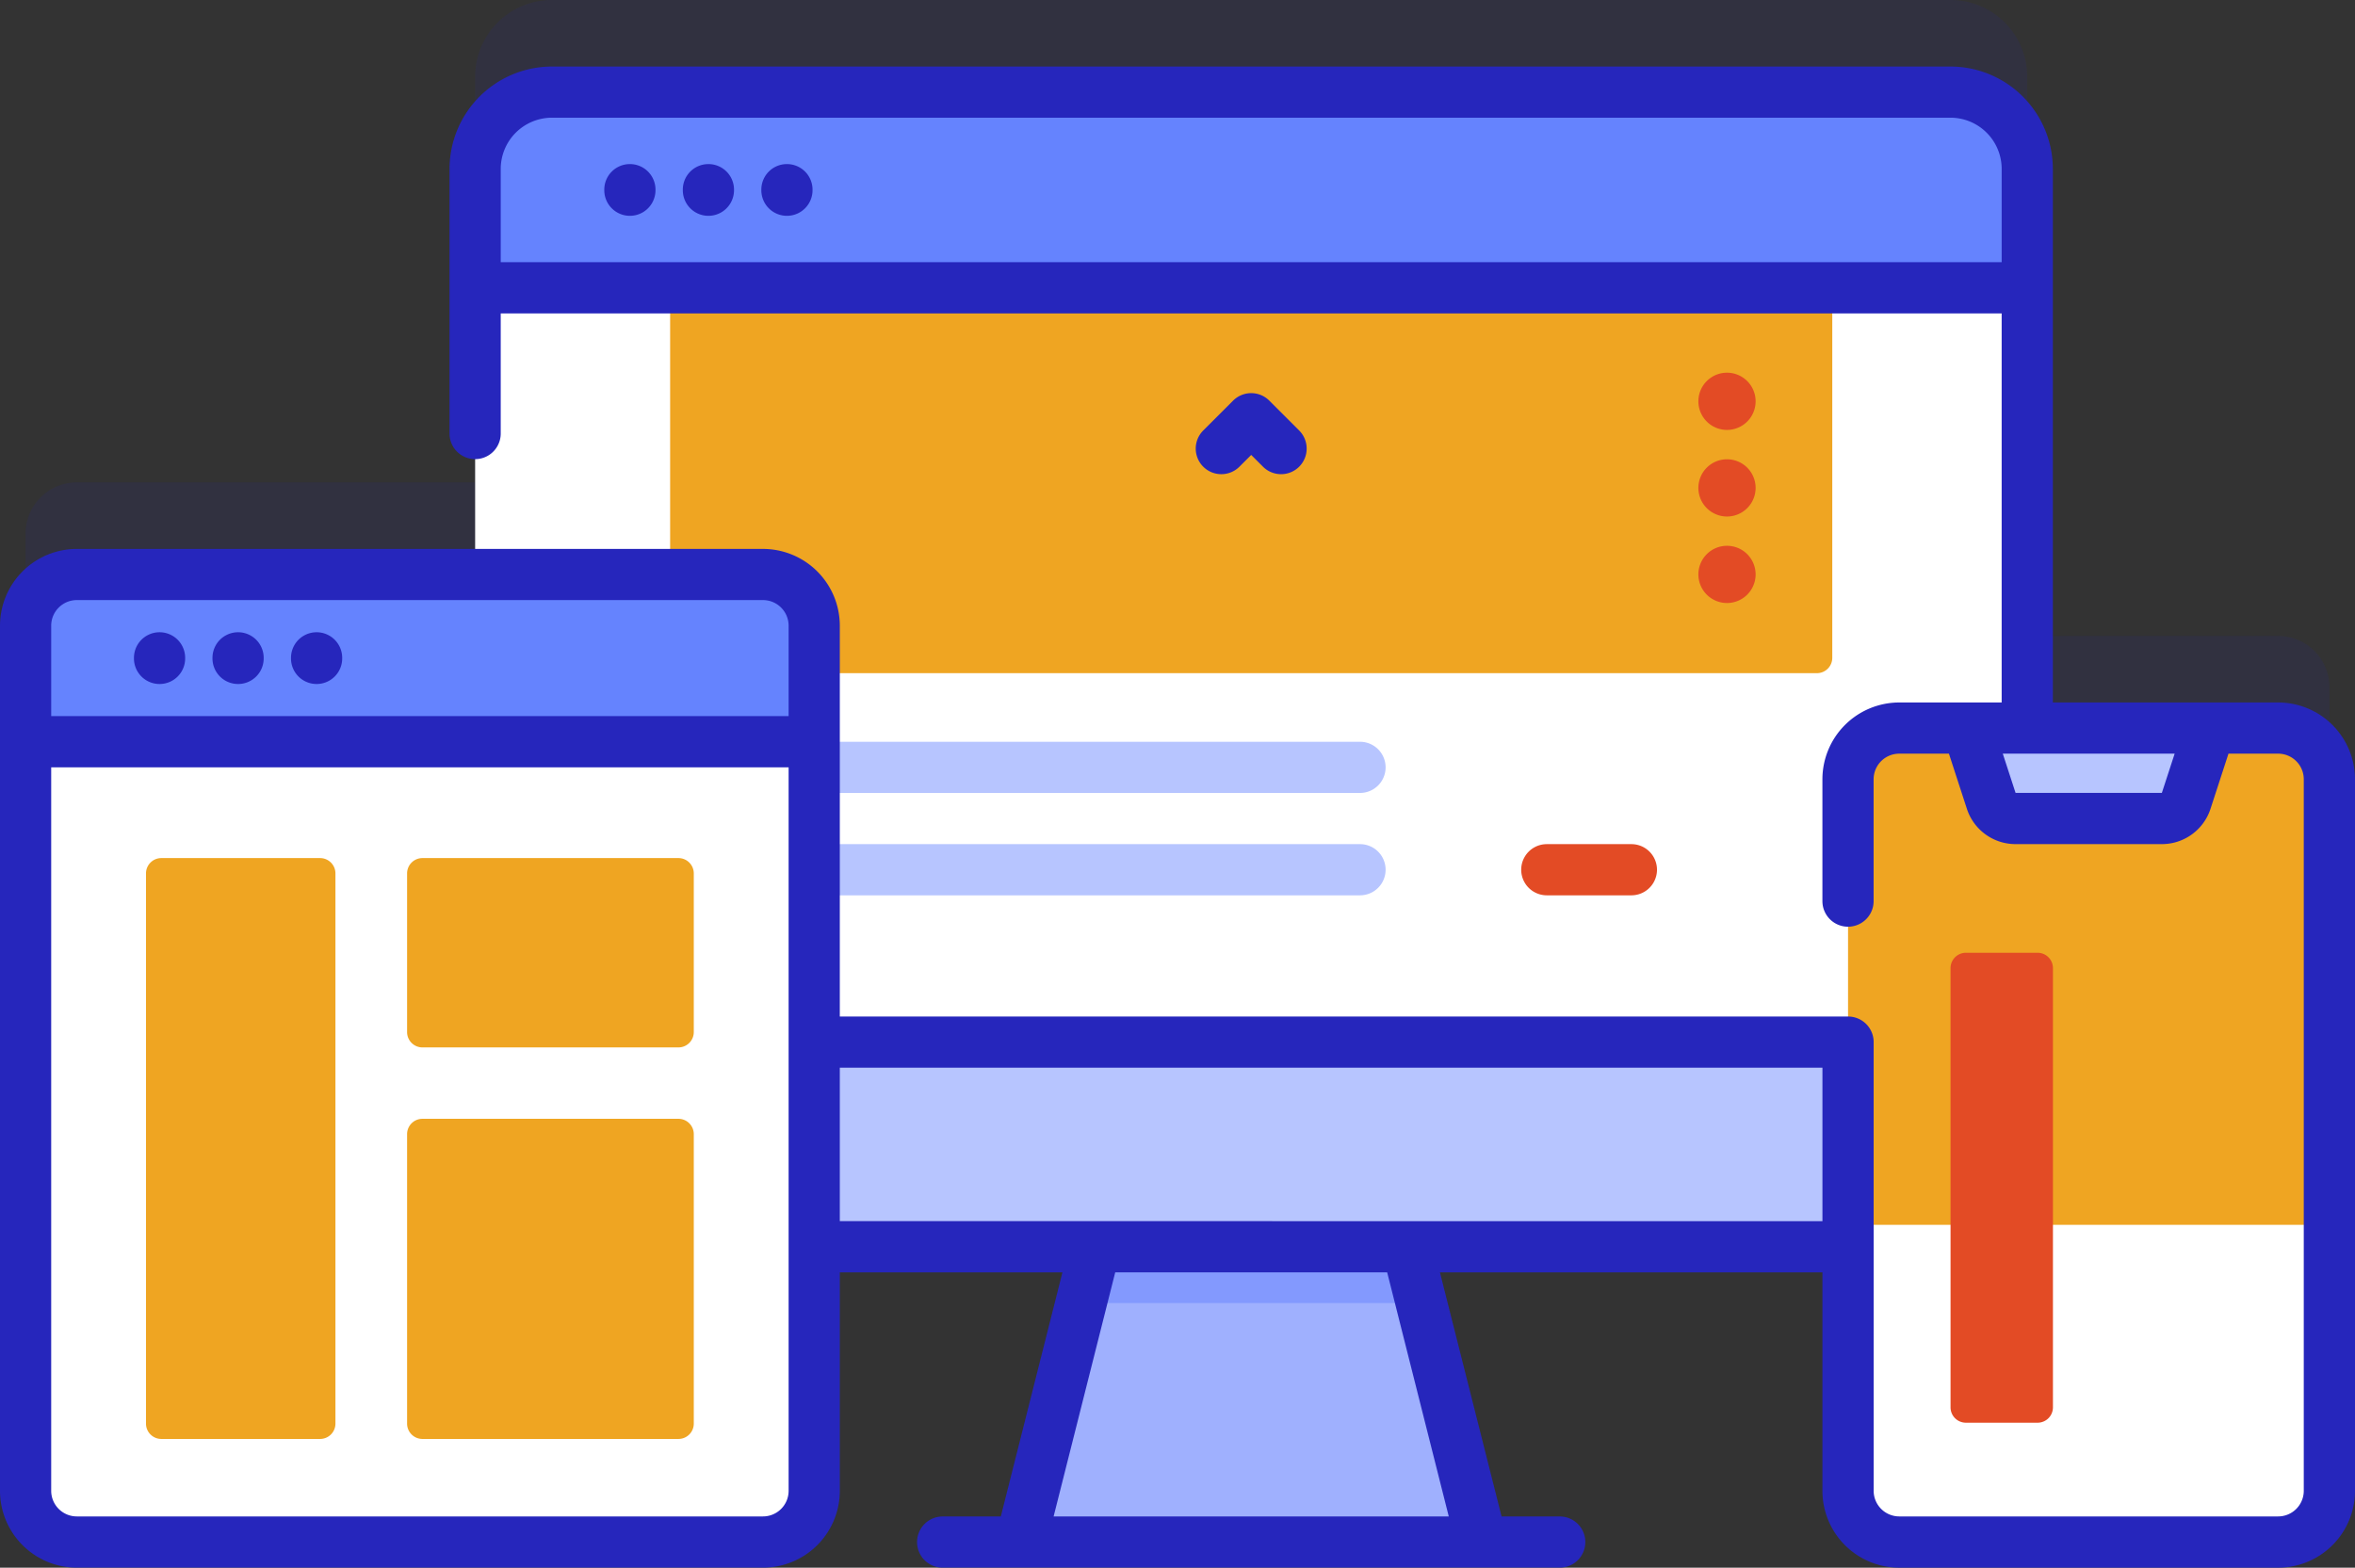
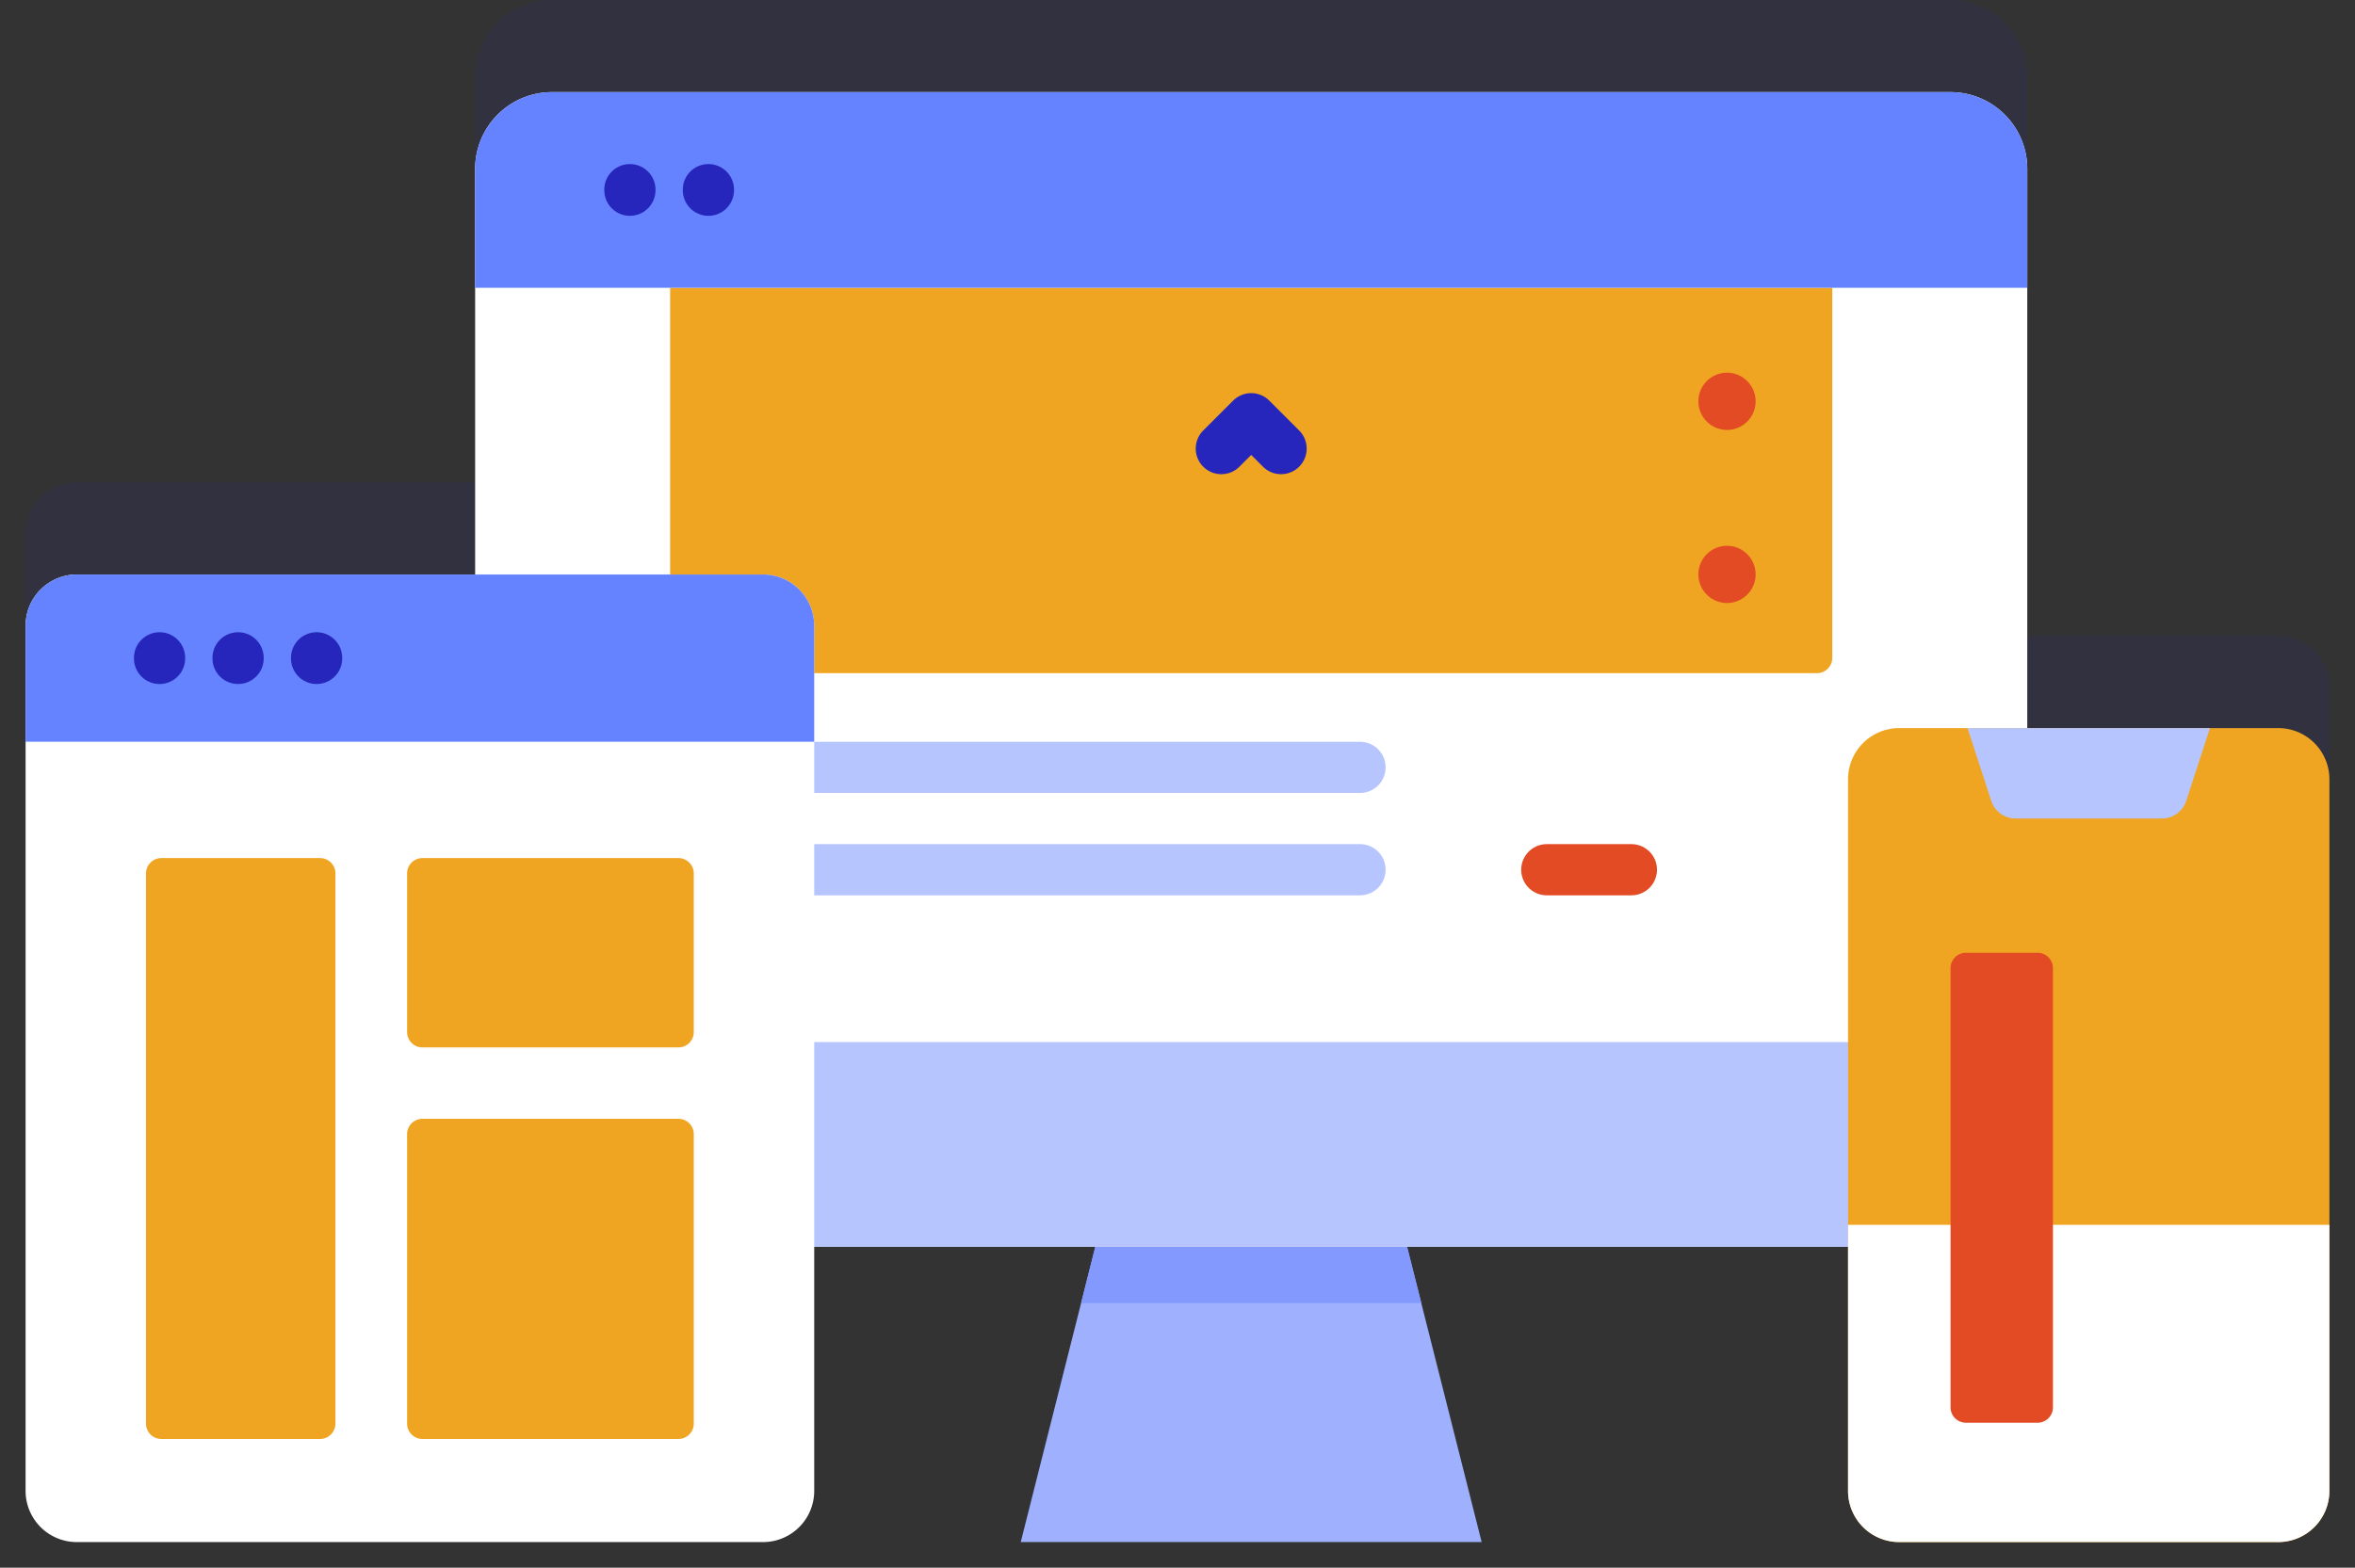
<svg xmlns="http://www.w3.org/2000/svg" width="257.916" height="171.737" viewBox="0 0 257.916 171.737">
  <rect x="0" y="0" width="257.916" height="171.737" fill="#333333" stroke="none" />
  <g id="devices" transform="translate(-26 -123.967)">
    <path id="Path_9751" data-name="Path 9751" d="M283.309,239.271V199.243a5.609,5.609,0,0,0-5.609-5.609H250.219V132.38a8.413,8.413,0,0,0-8.413-8.413H88.644a8.413,8.413,0,0,0-8.413,8.413v44.43H36.609A5.609,5.609,0,0,0,31,182.418v56.853Z" transform="translate(-2.197)" fill="#2626bc" opacity="0.1" />
    <path id="Path_9752" data-name="Path 9752" d="M275.859,393.918H225.38l6.61-26.184,3.487-13.821h30.283l3.487,13.821Z" transform="translate(-87.59 -101.019)" fill="#9fb0fe" />
    <path id="Path_9753" data-name="Path 9753" d="M274.428,367.734H237.17l3.487-13.821H270.94Z" transform="translate(-92.77 -101.019)" fill="#8399fe" />
    <path id="Path_9754" data-name="Path 9754" d="M280.382,268.456H127.22a8.413,8.413,0,0,1-8.413-8.413V150.38a8.413,8.413,0,0,1,8.413-8.413H280.382a8.413,8.413,0,0,1,8.412,8.413V260.043A8.413,8.413,0,0,1,280.382,268.456Z" transform="translate(-40.771 -7.908)" fill="#fff" />
    <path id="Path_9755" data-name="Path 9755" d="M282.49,222.415H158.578a1.682,1.682,0,0,1-1.682-1.682V180.2H284.172v40.535A1.682,1.682,0,0,1,282.49,222.415Z" transform="translate(-57.504 -24.703)" fill="#efa522" />
    <path id="Path_9756" data-name="Path 9756" d="M242.658,274.5H182.933a2.8,2.8,0,0,1,0-5.607h59.724a2.8,2.8,0,1,1,0,5.607Z" transform="translate(-67.711 -63.666)" fill="#b7c5ff" />
    <path id="Path_9757" data-name="Path 9757" d="M242.658,294.5H182.933a2.8,2.8,0,0,1,0-5.607h59.724a2.8,2.8,0,0,1,0,5.607Z" transform="translate(-67.711 -72.452)" fill="#b7c5ff" />
    <path id="Path_9758" data-name="Path 9758" d="M335.2,294.5h-9.263a2.8,2.8,0,0,1,0-5.607H335.2a2.8,2.8,0,0,1,0,5.607Z" transform="translate(-130.533 -72.452)" fill="#e34b25" />
    <path id="Path_9759" data-name="Path 9759" d="M288.795,163.4V150.38a8.413,8.413,0,0,0-8.412-8.413H127.22a8.413,8.413,0,0,0-8.413,8.413V163.4Z" transform="translate(-40.771 -7.908)" fill="#6583fe" />
    <path id="Path_9760" data-name="Path 9760" d="M118.807,327.571v14.01a8.413,8.413,0,0,0,8.413,8.413H280.382a8.412,8.412,0,0,0,8.413-8.413v-14.01Z" transform="translate(-40.771 -89.446)" fill="#b7c5ff" />
    <path id="Path_9761" data-name="Path 9761" d="M434.085,355.394h-41.5a5.609,5.609,0,0,1-5.609-5.609V271.83a5.609,5.609,0,0,1,5.609-5.609h41.5a5.609,5.609,0,0,1,5.609,5.609v77.956A5.609,5.609,0,0,1,434.085,355.394Z" transform="translate(-158.581 -62.494)" fill="#efa522" />
    <path id="Path_9762" data-name="Path 9762" d="M386.976,363.282v29.143a5.608,5.608,0,0,0,5.608,5.609h41.5a5.609,5.609,0,0,0,5.609-5.609V363.282Z" transform="translate(-158.582 -105.134)" fill="#fff" />
    <path id="Path_9763" data-name="Path 9763" d="M434.265,274.193l2.6-7.972H410.315l2.6,7.972a2.8,2.8,0,0,0,2.666,1.936H431.6A2.8,2.8,0,0,0,434.265,274.193Z" transform="translate(-168.835 -62.494)" fill="#b7c5ff" />
    <path id="Path_9764" data-name="Path 9764" d="M111.76,342.211H36.609A5.609,5.609,0,0,1,31,336.6V241.822a5.609,5.609,0,0,1,5.609-5.609H111.76a5.609,5.609,0,0,1,5.609,5.609V336.6A5.609,5.609,0,0,1,111.76,342.211Z" transform="translate(-2.197 -49.311)" fill="#fff" />
    <path id="Path_9765" data-name="Path 9765" d="M117.368,254.534V241.822a5.609,5.609,0,0,0-5.609-5.609H36.609A5.609,5.609,0,0,0,31,241.822v12.712Z" transform="translate(-2.197 -49.311)" fill="#6583fe" />
    <g id="Group_4937" data-name="Group 4937" transform="translate(41.991 217.965)">
      <path id="Path_9766" data-name="Path 9766" d="M73.583,355.253H56.2a1.682,1.682,0,0,1-1.682-1.682V293.3a1.682,1.682,0,0,1,1.682-1.682H73.583a1.682,1.682,0,0,1,1.682,1.682v60.274A1.682,1.682,0,0,1,73.583,355.253Z" transform="translate(-54.52 -291.615)" fill="#efa522" />
      <path id="Path_9767" data-name="Path 9767" d="M135.236,312.36H107.2a1.682,1.682,0,0,1-1.682-1.682V293.3a1.682,1.682,0,0,1,1.682-1.682h28.034a1.682,1.682,0,0,1,1.682,1.682v17.381A1.682,1.682,0,0,1,135.236,312.36Z" transform="translate(-76.925 -291.615)" fill="#efa522" />
      <path id="Path_9768" data-name="Path 9768" d="M135.236,377.635H107.2a1.682,1.682,0,0,1-1.682-1.682V344.245a1.682,1.682,0,0,1,1.682-1.682h28.034a1.682,1.682,0,0,1,1.682,1.682v31.708A1.682,1.682,0,0,1,135.236,377.635Z" transform="translate(-76.925 -313.997)" fill="#efa522" />
    </g>
    <g id="Group_4938" data-name="Group 4938" transform="translate(26 131.256)">
      <path id="Path_9769" data-name="Path 9769" d="M146.833,156.025a2.8,2.8,0,0,0-2.8,2.8v.064a2.8,2.8,0,1,0,5.607,0v-.064A2.8,2.8,0,0,0,146.833,156.025Z" transform="translate(-77.852 -145.339)" fill="#2626bc" />
      <path id="Path_9770" data-name="Path 9770" d="M162.171,156.025a2.8,2.8,0,0,0-2.8,2.8v.064a2.8,2.8,0,1,0,5.607,0v-.064A2.8,2.8,0,0,0,162.171,156.025Z" transform="translate(-84.59 -145.339)" fill="#2626bc" />
-       <path id="Path_9771" data-name="Path 9771" d="M177.508,156.025a2.8,2.8,0,0,0-2.8,2.8v.064a2.8,2.8,0,1,0,5.607,0v-.064A2.8,2.8,0,0,0,177.508,156.025Z" transform="translate(-91.328 -145.339)" fill="#2626bc" />
-       <path id="Path_9772" data-name="Path 9772" d="M275.5,206.635H250.826V148.183a11.229,11.229,0,0,0-11.216-11.216H86.448a11.229,11.229,0,0,0-11.216,11.216v28.989a2.8,2.8,0,1,0,5.607,0V164.01H245.219v42.624H234a8.422,8.422,0,0,0-8.412,8.412v13.348a2.8,2.8,0,1,0,5.607,0V215.046A2.808,2.808,0,0,1,234,212.241h5.443l1.966,6.037a5.6,5.6,0,0,0,5.332,3.871h16.02a5.6,5.6,0,0,0,5.332-3.871l1.966-6.037H275.5a2.808,2.808,0,0,1,2.805,2.805V293a2.808,2.808,0,0,1-2.805,2.8H234A2.808,2.808,0,0,1,231.2,293V243.837a2.8,2.8,0,0,0-2.8-2.8H117.975V198.222a8.421,8.421,0,0,0-8.412-8.411H34.412A8.422,8.422,0,0,0,26,198.222V293a8.421,8.421,0,0,0,8.412,8.411h75.151A8.422,8.422,0,0,0,117.975,293v-23.94h24.382l-6.749,26.745h-6.369a2.8,2.8,0,0,0,0,5.607h67.58a2.8,2.8,0,0,0,0-5.607H190.45L183.7,269.063h41.889V293A8.421,8.421,0,0,0,234,301.414h41.5A8.422,8.422,0,0,0,283.916,293V215.046a8.422,8.422,0,0,0-8.413-8.412ZM80.839,158.4v-10.22a5.615,5.615,0,0,1,5.609-5.609H239.611a5.615,5.615,0,0,1,5.609,5.609V158.4Zm181.924,58.14H246.742l-1.4-4.3h18.823ZM34.412,195.416h75.151a2.808,2.808,0,0,1,2.805,2.8v9.909H31.607v-9.909a2.808,2.808,0,0,1,2.805-2.8ZM112.368,293a2.808,2.808,0,0,1-2.805,2.8H34.412a2.808,2.808,0,0,1-2.805-2.8V213.737h80.761Zm72.3,2.805H141.39l6.748-26.745H177.92Zm-66.693-32.352V246.639H225.591v16.816Z" transform="translate(-26 -136.967)" fill="#2626bc" />
      <path id="Path_9773" data-name="Path 9773" d="M54.977,253.165a2.8,2.8,0,0,0,2.8-2.8V250.3a2.8,2.8,0,0,0-5.607,0v.064A2.8,2.8,0,0,0,54.977,253.165Z" transform="translate(-37.499 -185.523)" fill="#2626bc" />
      <path id="Path_9774" data-name="Path 9774" d="M70.314,253.165a2.8,2.8,0,0,0,2.8-2.8V250.3a2.8,2.8,0,0,0-5.607,0v.064A2.8,2.8,0,0,0,70.314,253.165Z" transform="translate(-44.236 -185.523)" fill="#2626bc" />
      <path id="Path_9775" data-name="Path 9775" d="M85.651,253.165a2.8,2.8,0,0,0,2.8-2.8V250.3a2.8,2.8,0,0,0-5.607,0v.064A2.8,2.8,0,0,0,85.651,253.165Z" transform="translate(-50.974 -185.523)" fill="#2626bc" />
      <path id="Path_9776" data-name="Path 9776" d="M264.348,208.837l1.289-1.288,1.289,1.288a2.8,2.8,0,1,0,3.964-3.965l-3.271-3.27a2.8,2.8,0,0,0-3.964,0l-3.271,3.27a2.8,2.8,0,1,0,3.964,3.965Z" transform="translate(-128.607 -165.001)" fill="#2626bc" />
    </g>
    <path id="Path_9777" data-name="Path 9777" d="M416.532,361.6h-7.85A1.682,1.682,0,0,1,407,359.922V311.8a1.682,1.682,0,0,1,1.682-1.682h7.85a1.682,1.682,0,0,1,1.682,1.682v48.125A1.682,1.682,0,0,1,416.532,361.6Z" transform="translate(-167.379 -81.777)" fill="#e34b25" />
    <path id="Path_9782" data-name="Path 9782" d="M360.877,230.606a3.134,3.134,0,1,1-3.134,3.134A3.134,3.134,0,0,1,360.877,230.606Z" transform="translate(-145.739 -46.848)" fill="#e34b25" />
-     <path id="Path_9783" data-name="Path 9783" d="M360.877,213.7a3.134,3.134,0,1,1-3.134,3.134A3.134,3.134,0,0,1,360.877,213.7Z" transform="translate(-145.739 -39.419)" fill="#e34b25" />
    <path id="Path_9784" data-name="Path 9784" d="M360.877,196.786a3.134,3.134,0,1,1-3.134,3.134A3.134,3.134,0,0,1,360.877,196.786Z" transform="translate(-145.739 -31.99)" fill="#e34b25" />
  </g>
</svg>